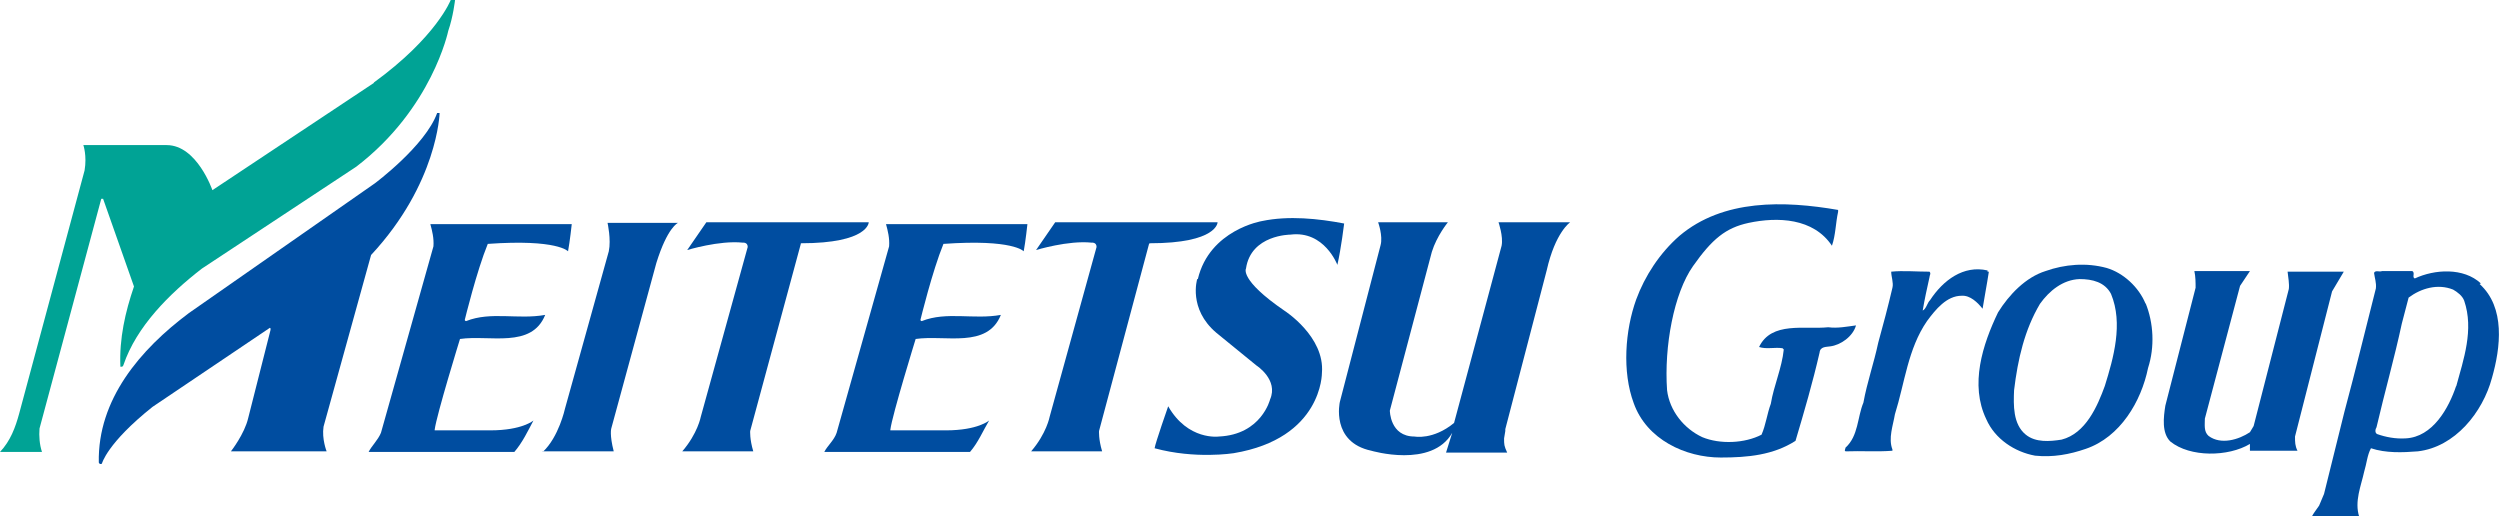
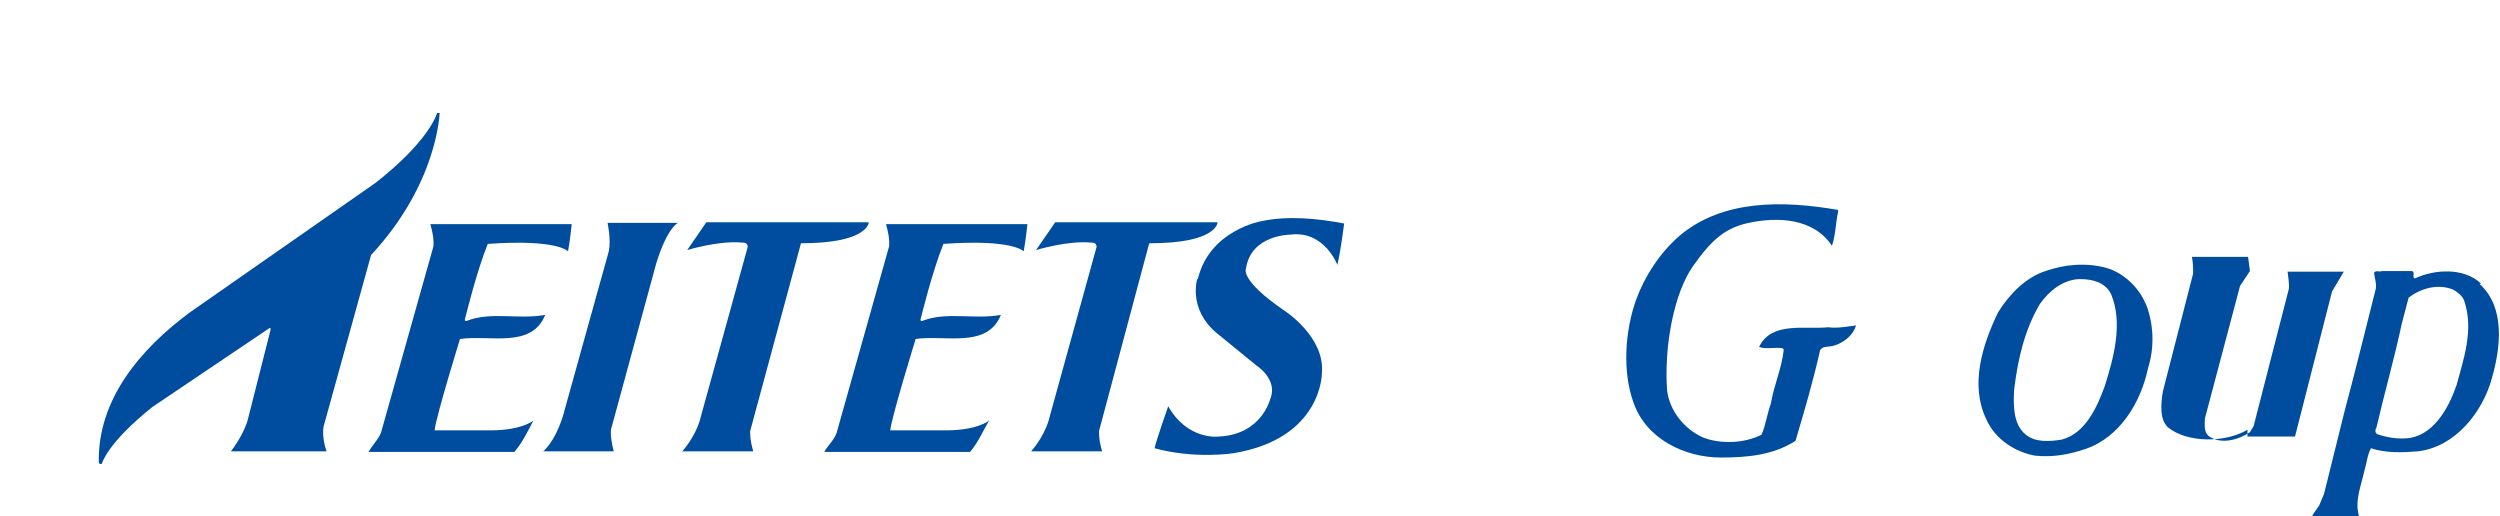
<svg xmlns="http://www.w3.org/2000/svg" id="meitetsu_logo" version="1.1" viewBox="0 0 404.9 83.6">
  <defs>
    <style>
      .st0 {
        fill: #00a395;
      }

      .st1 {
        fill: #004da0;
      }
    </style>
  </defs>
-   <path class="st0" d="M60.6,13.4l-26.2,17.4s-2.5-7.3-7.4-7.3h-13.5s.6,1.7.2,4.1L3.1,67c-.6,2.2-1.4,4.4-3.1,6.2h6.8c-.4-1.2-.5-2.6-.4-3.8l10-37.2h.3c0,0,5,14.2,5,14.2-1.4,4.1-2.4,8.4-2.2,13,.3,0,.4,0,.5-.3,2.1-6.2,7.4-11.5,12.7-15.6l25-16.5c12.3-9.4,14.9-22,14.9-22,.8-2.3,1.1-5,1.1-5h-.7s-2.3,6-12.5,13.4h0Z" />
  <path class="st1" d="M70.4,69.6c.3-2.4,4.1-14.7,4.1-14.7,4.8-.7,11.6,1.6,13.8-3.9-4.4.8-8.8-.6-12.8,1,0,0-.3,0-.2-.3,0,0,1.9-7.8,3.7-12.2,11.3-.8,13,1.2,13,1.2.3-1.6.6-4.4.6-4.4h-22.9c.3,1.1.6,2.3.5,3.6l-8.5,30.2c-.5,1.2-1.5,2.1-2,3.1h23.6c1.3-1.5,2.2-3.4,3.1-5.1,0,0-1.8,1.6-7,1.6h-9Z" />
  <path class="st1" d="M144.2,69.6c.3-2.4,4.1-14.7,4.1-14.7,4.8-.7,11.6,1.6,13.8-3.9-4.4.8-8.8-.6-12.8,1,0,0-.3,0-.2-.3,0,0,1.9-7.8,3.7-12.2,11.3-.8,13,1.2,13,1.2.3-1.6.6-4.4.6-4.4h-22.9c.3,1.1.6,2.3.5,3.6l-8.5,30.2c-.4,1.2-1.5,2.1-2,3.1h23.6c1.3-1.5,2.1-3.4,3.1-5.1,0,0-1.8,1.6-7,1.6h-9Z" />
  <path class="st1" d="M87.9,73.1h11.5c-.7-2.7-.4-3.7-.4-3.7l7.3-26.8c1.8-5.8,3.5-6.5,3.5-6.5h-11.4s.6,2.7.2,4.6l-7.1,25.5s-1,4.6-3.6,7Z" />
  <path class="st1" d="M129.7,39.5l-8.2,30.3s-.1,1.3.5,3.3h-11.5c2.5-2.9,3-5.6,3-5.6l7.6-27.5c0-.8-.8-.7-.8-.7-3.8-.4-9,1.2-9,1.2l3.1-4.5h26.3s0,3.4-11,3.4h0Z" />
  <path class="st1" d="M186.1,39.5l-8.1,30.3s-.1,1.3.5,3.3h-11.5c2.5-2.9,3-5.6,3-5.6l7.6-27.5c0-.8-.8-.7-.8-.7-3.8-.4-9,1.2-9,1.2l3.1-4.5h26.3s0,3.4-11,3.4h0Z" />
  <path class="st1" d="M37.5,73.1h15.4s-.8-2-.5-4l7.7-27.8c10.8-11.6,11.1-23,11.1-23h-.4c-1.9,5.3-10.1,11.4-10.1,11.4l-30.1,21c-7.9,5.9-14.8,14-14.6,24.2,0,0,.1.4.5.2,0,0,.8-3.3,8.2-9.2l19-12.8s.2,0,.1.4l-3.6,14.2c-.6,2.6-2.8,5.4-2.8,5.4" />
  <path class="st1" d="M194,45.2c1.9-8,10.4-9.4,10.4-9.4,4.3-.9,9.1-.4,13.3.4,0,0-.5,4.1-1.1,6.7,0,0-2.1-5.6-7.6-4.9,0,0-6.4,0-7.2,5.5,0,0-1.1,1.8,6.2,6.8,0,0,6.6,4.2,6.1,10.1,0,0,.1,10.6-14.3,13,0,0-6.2,1-12.8-.8.1-.8,2.2-6.8,2.2-6.8,3.2,5.6,8.2,4.9,8.2,4.9,6.9-.3,8.3-6,8.3-6,1.4-3.2-2.2-5.5-2.2-5.5l-6.5-5.3c-4.6-3.9-3.1-8.7-3.1-8.7" />
-   <path class="st1" d="M234.5,36s-1.8,2.2-2.6,4.8l-6.8,25.7s0,4.2,4,4.2c0,0,3,.6,6.4-2.2l7.7-28.7c.3-1.5-.5-3.8-.5-3.8h11.6s-2.4,1.6-3.8,7.8l-6.7,25.7v.3c0,0-.2,1.2-.2,1.2,0,1,0,1.2.5,2.3h-9.9l1-3.2c-3.3,5.8-13.1,2.9-13.1,2.9-6.6-1.4-5.1-7.9-5.1-7.9l6.6-25.4c.4-1.5-.4-3.7-.4-3.7h11.2Z" />
  <path class="st1" d="M297.7,34v.3c-.4,1.8-.4,3.8-1,5.5-3-4.5-8.8-4.7-13.5-3.7-3.7.8-5.9,2.6-9,7-3.1,4.4-4.7,13-4.2,20.1.4,3.3,2.7,6.2,5.7,7.6,2.9,1.2,6.9,1,9.6-.4.7-1.6.9-3.4,1.5-5,.5-3,1.8-5.8,2.1-8.8l-.2-.2c-1.2-.2-2.6.2-3.8-.2,2-4.2,7.4-2.8,11.2-3.2,1.5.2,3-.1,4.5-.3-.5,1.8-2.5,3.2-4.2,3.4-.6.1-1.6,0-1.7,1-1.1,4.8-2.5,9.6-3.9,14.3-3.6,2.3-7.7,2.7-12.1,2.7-5.7,0-12-2.9-14.1-8.8-1.9-5.1-1.4-11.8.4-16.8,1.4-3.8,3.8-7.5,7-10.3,7.1-6,17-5.7,25.7-4.2h0Z" />
-   <path class="st1" d="M322.1,44.1c-.3,2-.7,4-1,5.9-.8-1-2-2.2-3.4-2.1-2.4,0-4.2,2.2-5.6,4.1-3.1,4.5-3.6,10-5.2,15.1-.3,1.8-1.1,3.9-.4,5.7v.2c-2.5.2-5.1,0-7.5.1-.4,0-.1-.4-.1-.6,2.1-1.9,1.9-4.9,2.9-7.3.6-3.3,1.7-6.4,2.4-9.7.8-2.9,1.6-5.9,2.3-8.9.2-.8-.2-1.8-.2-2.6,1.9-.2,4.1,0,6.2,0,.3.3,0,.6,0,.9-.4,1.8-.8,3.6-1.1,5.4.6-.3.7-1.2,1.2-1.7,2.1-3.2,5.4-5.7,9.3-4.8v.2h.2Z" />
  <path class="st1" d="M347.5,49.2c-1.1-2.7-3.6-5-6.3-5.8-3.3-.9-6.8-.6-9.9.5-3.2,1-5.9,3.8-7.7,6.7-2.5,5.2-4.6,11.7-1.9,17.3,1.4,3.2,4.6,5.3,7.9,5.9,2.9.3,5.6-.2,8.2-1.1,5.6-1.9,9-7.7,10.1-13.1,1.1-3.4.9-7.3-.4-10.5h0ZM340.9,62.5c-1.2,3.3-3.1,7.7-7,8.7-1.9.3-4.2.5-5.8-.8-2.1-1.7-2-4.8-1.9-7.2.6-5,1.7-9.8,4.2-14,1.5-2.1,3.7-3.9,6.4-4,2.1,0,4.1.5,5.1,2.4,2,4.8.4,10.4-1,14.9h0Z" />
  <path class="st1" d="M401.8,45.9c-2.8-2.6-7.5-2.3-10.7-.8-.5-.2.1-.9-.4-1.2h-4.9c-.4.2-1.1-.2-1.3.3.1.8.4,1.6.3,2.5-1.7,6.7-3.3,13.3-5.1,20l-3.3,13.3-.8,1.9c-.4.6-.9,1.2-1.2,1.8,0,0,7.9,0,7.7,0-.8-2.5.3-5,.8-7.3.4-1.3.5-2.7,1.1-3.8,2.4.8,5.1.7,7.6.5,6-.7,10.5-6.3,12-11.9,1.4-4.9,2.2-11.4-2-15.2h0ZM397.8,62.5c-1.2,3.6-3.8,8.3-8.2,8.5-1.6.1-3.2-.2-4.6-.7-.4-.2-.3-.8-.1-1.1,1.3-5.6,2.9-11.2,4.1-16.8l1.1-4.2c2-1.5,4.7-2.3,7.2-1.3.7.4,1.5,1,1.8,1.8,1.6,4.7-.1,9.5-1.3,13.9h0Z" />
-   <path class="st1" d="M364.4,43.9l-1.6,2.4-5.7,21.5c0,1-.2,2.1.6,2.8,2,1.5,4.9.6,6.7-.6l.6-1,5.7-22.2c.1-.8-.1-1.9-.2-2.8h9.1l-1.9,3.2-6,23.5c0,.9,0,1.5.4,2.3h-7.7v-1.1c-3.5,2.1-9.7,2.2-12.9-.4-1.4-1.4-1.1-3.9-.8-5.8l4.9-19.1c0-.8,0-1.8-.2-2.7h9.1s0,0,0,0Z" />
+   <path class="st1" d="M364.4,43.9l-1.6,2.4-5.7,21.5c0,1-.2,2.1.6,2.8,2,1.5,4.9.6,6.7-.6l.6-1,5.7-22.2c.1-.8-.1-1.9-.2-2.8h9.1l-1.9,3.2-6,23.5h-7.7v-1.1c-3.5,2.1-9.7,2.2-12.9-.4-1.4-1.4-1.1-3.9-.8-5.8l4.9-19.1c0-.8,0-1.8-.2-2.7h9.1s0,0,0,0Z" />
</svg>